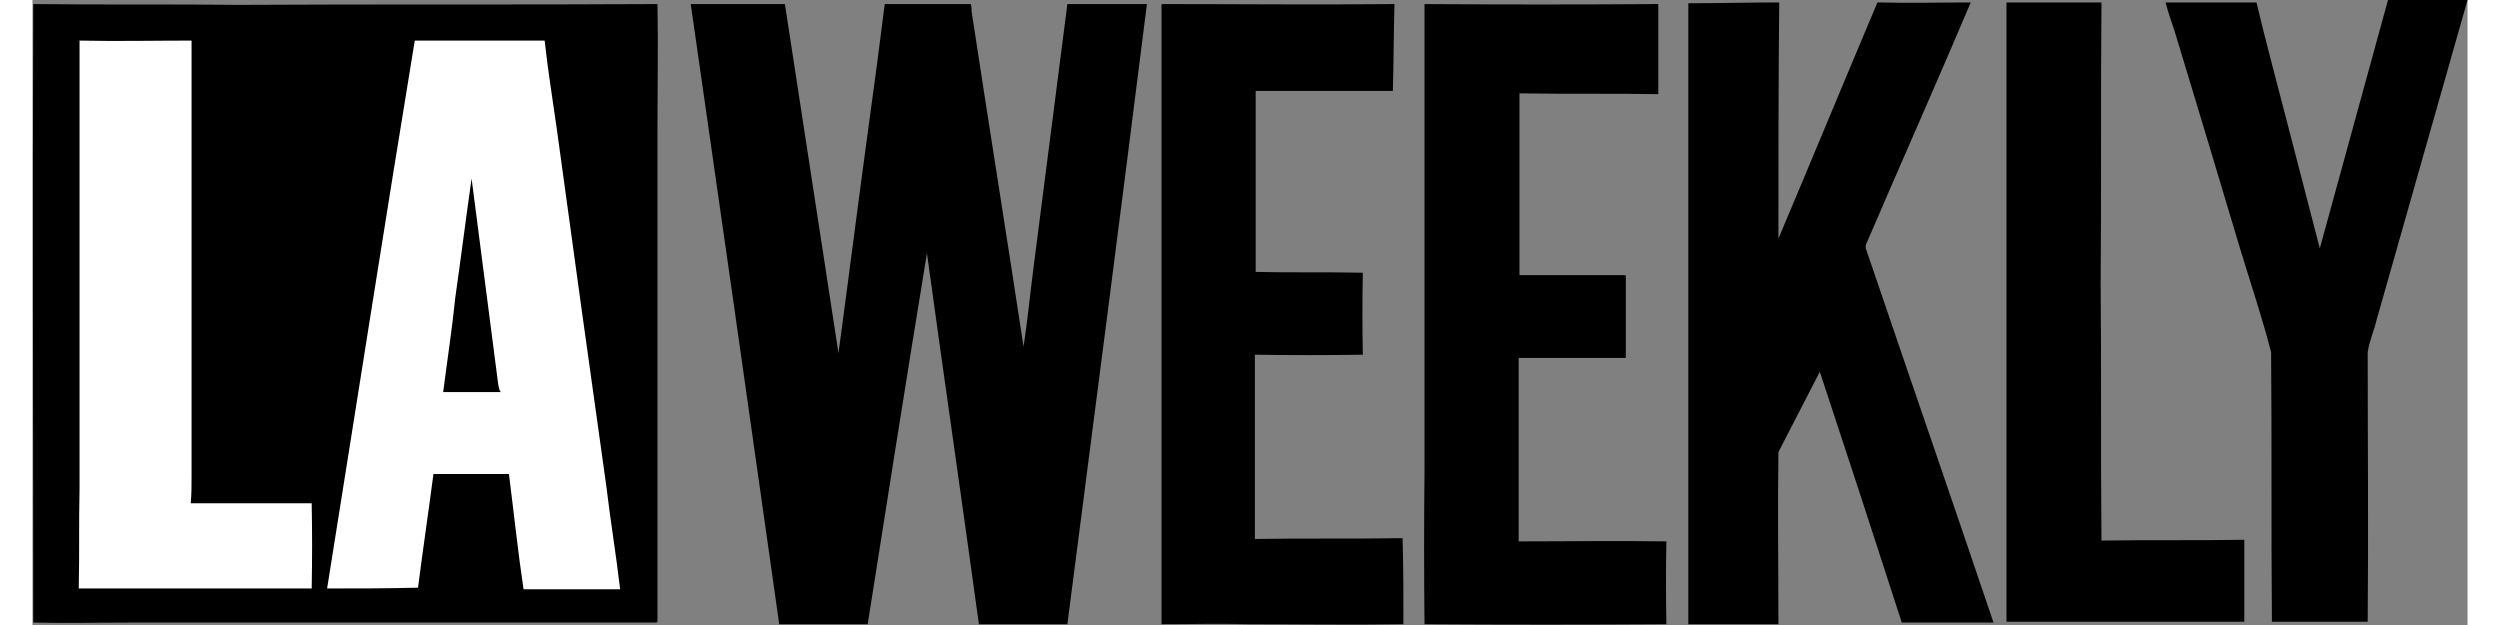
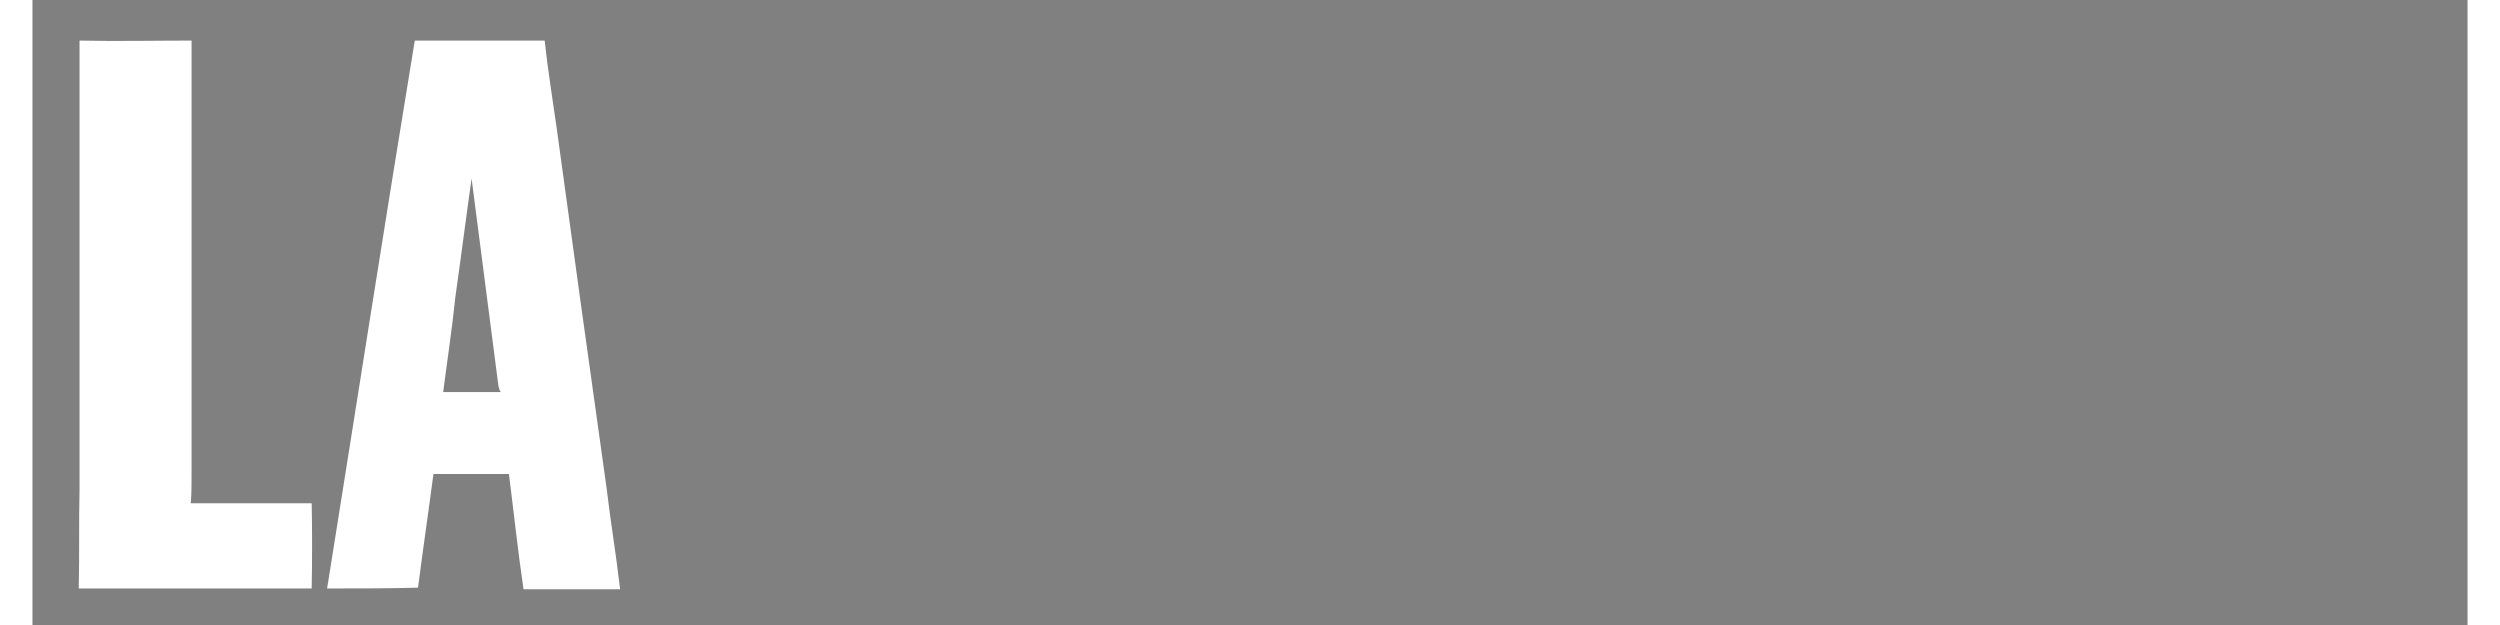
<svg xmlns="http://www.w3.org/2000/svg" width="120" height="30" viewBox="0 0 300 77" fill="none">
  <rect x="0" y="0" width="300" height="77" fill="#808080" stroke="none" />
  <g clip-path="url(#clip0_6736_7341)">
-     <path d="M171.5 0.5C181.1 0.567 190.7 0.567 200.3 0.5C200.3 4.2 200.3 7.9 200.3 11.6C194.6 11.5 188.9 11.6 183.2 11.5C183.2 18.967 183.2 26.433 183.2 33.9C187.6 33.9 191.9 33.9 196.3 33.9C196.3 37.3 196.3 40.7 196.3 44.1C191.9 44.1 187.5 44.1 183.1 44.1C183.1 50.5 183.1 57 183.1 63.5C183.1 64.6 183.1 65.6 183.1 66.7C189.2 66.7 195.2 66.6 201.3 66.7C201.233 70.1 201.233 73.5 201.3 76.9C191.367 76.967 181.433 76.967 171.5 76.9C171.433 70.567 171.433 64.233 171.5 57.9C171.5 38.8 171.5 19.6 171.5 0.5ZM290.2 0C293.467 0 296.733 0 300 0C296.267 13.133 292.533 26.267 288.8 39.4C288.5 40.7 287.9 42 287.7 43.4C287.7 54.5 287.8 65.6 287.7 76.6C283.767 76.6 279.833 76.6 275.9 76.6C275.8 65.5 275.9 54.5 275.8 43.4C274.7 39.1 273.3 35 272 30.7C269.333 21.767 266.633 12.8 263.9 3.8C263.5 2.6 263.1 1.5 262.8 0.3C266.6 0.3 270.3 0.3 274 0.3C275.1 5 276.4 9.7 277.6 14.4C279 19.8 280.4 25.2 281.8 30.6C284.6 20.4 287.4 10.2 290.2 0ZM81.1 0.5C85 0.5 88.9 0.5 92.7 0.5C94.9 14.833 97.1 29.167 99.3 43.5C100.6 33.9 101.8 24.4 103.1 14.9C103.767 10.1 104.4 5.3 105 0.5C108.5 0.5 112 0.5 115.6 0.5C115.7 0.8 115.7 1.1 115.7 1.4C117.8 15.2 120 28.9 122.1 42.7C122.6 39.5 122.9 36.3 123.3 33.2C124.7 22.267 126.1 11.367 127.5 0.5C130.767 0.5 134.033 0.5 137.3 0.5C134.1 26 130.8 51.4 127.5 76.9C123.9 76.9 120.267 76.9 116.6 76.9C114.5 61.6 112.3 46.5 110.2 31.2C107.7 46.4 105.3 61.7 102.9 76.9C99.3 76.9 95.6 76.9 92 76.9C88.4 51.433 84.767 25.967 81.1 0.5ZM139.1 0.5C148.7 0.5 158.2 0.6 167.8 0.5C167.7 4.1 167.7 7.6 167.6 11.2C162 11.2 156.367 11.2 150.7 11.2C150.7 18.6 150.7 26.1 150.7 33.5C155.1 33.6 159.5 33.5 163.9 33.6C163.833 36.933 163.833 40.3 163.9 43.7C159.5 43.767 155.067 43.767 150.6 43.7C150.6 51.233 150.6 58.8 150.6 66.4C156.7 66.3 162.7 66.4 168.8 66.3C168.9 69.9 168.9 73.4 168.9 76.9C162.6 77 156.2 76.9 149.8 76.9C146.2 76.8 142.7 76.9 139.1 76.9C139.1 51.433 139.1 25.967 139.1 0.5ZM204 0.4C207.7 0.4 211.4 0.3 215.2 0.3C215.1 10 215.1 19.7 215.1 29.4C219.2 19.7 223.2 10 227.3 0.3C231.2 0.4 235 0.3 238.8 0.3C234.6 10.2 230.2 20.1 225.9 30.1C225.833 30.3 225.833 30.5 225.9 30.7C231.1 46 236.4 61.3 241.6 76.7C237.8 76.7 234.033 76.7 230.3 76.7C226.967 66.367 223.6 56.067 220.2 45.8C218.5 49.1 216.8 52.4 215.1 55.7C215 62.8 215.1 69.8 215.1 76.9C211.367 76.9 207.667 76.9 204 76.9C204 51.367 204 25.867 204 0.4ZM243.2 0.3C247.067 0.3 250.967 0.3 254.9 0.3C254.8 11.9 254.9 23.4 254.8 35C254.9 45.5 254.8 56 254.9 66.6C260.7 66.5 266.6 66.6 272.5 66.5C272.5 69.9 272.5 73.267 272.5 76.6C262.8 76.6 253 76.6 243.2 76.6C243.2 54.2 243.2 31.8 243.2 9.4C243.2 6.4 243.2 3.4 243.2 0.3ZM0.1 76.7C0.1 51.3 0 25.9 0.1 0.5C8.5 0.6 17 0.5 25.4 0.6C42.6 0.5 59.8 0.6 77 0.5C77.1 5.7 77 10.9 77 16.1C77 36.233 77 56.4 77 76.6C77 76.6 76.9 76.7 76.8 76.7C55.133 76.7 33.467 76.7 11.8 76.7C7.9 76.7 4 76.8 0.1 76.7Z" fill="black" />
    <path fill-rule="evenodd" clip-rule="evenodd" d="M63.1 5C63.5 8.7 64.1 12.3 64.6 15.9C66.6 30.567 68.633 45.233 70.7 59.9C71.2 64.1 71.9 68.3 72.4 72.6C68.4 72.6 64.433 72.6 60.5 72.6C59.8 67.9 59.3 63.1 58.7 58.4C55.633 58.4 52.533 58.4 49.4 58.4C48.8 63 48.1 67.7 47.5 72.4C43.7 72.5 40 72.5 36.3 72.5C39.9 50 43.4 27.5 47.1 5C52.434 5 57.767 5 63.1 5ZM52.1 36.6C51.7 40.5 51.1 44.4 50.6 48.3C53 48.3 55.4 48.3 57.7 48.3C57.5 48.1 57.5 47.8 57.4 47.5C56.3 39 55.2 30.5 54.1 22C53.4 26.9 52.8 31.7 52.1 36.6ZM19.6 5C19.6 22.867 19.6 40.767 19.6 58.7C19.6 59.8 19.6 60.9 19.5 62C24.5 62 29.5 62 34.4 62C34.467 65.467 34.467 68.967 34.4 72.5C24.9 72.5 15.3 72.5 5.7 72.5C5.8 68.4 5.7 64.3 5.8 60.3C5.8 41.833 5.8 23.4 5.8 5C10.4 5.1 15 5 19.6 5Z" fill="white" />
  </g>
  <defs>
    <clipPath id="clip0_6736_7341">
      <rect width="300" height="77" fill="white" />
    </clipPath>
  </defs>
</svg>